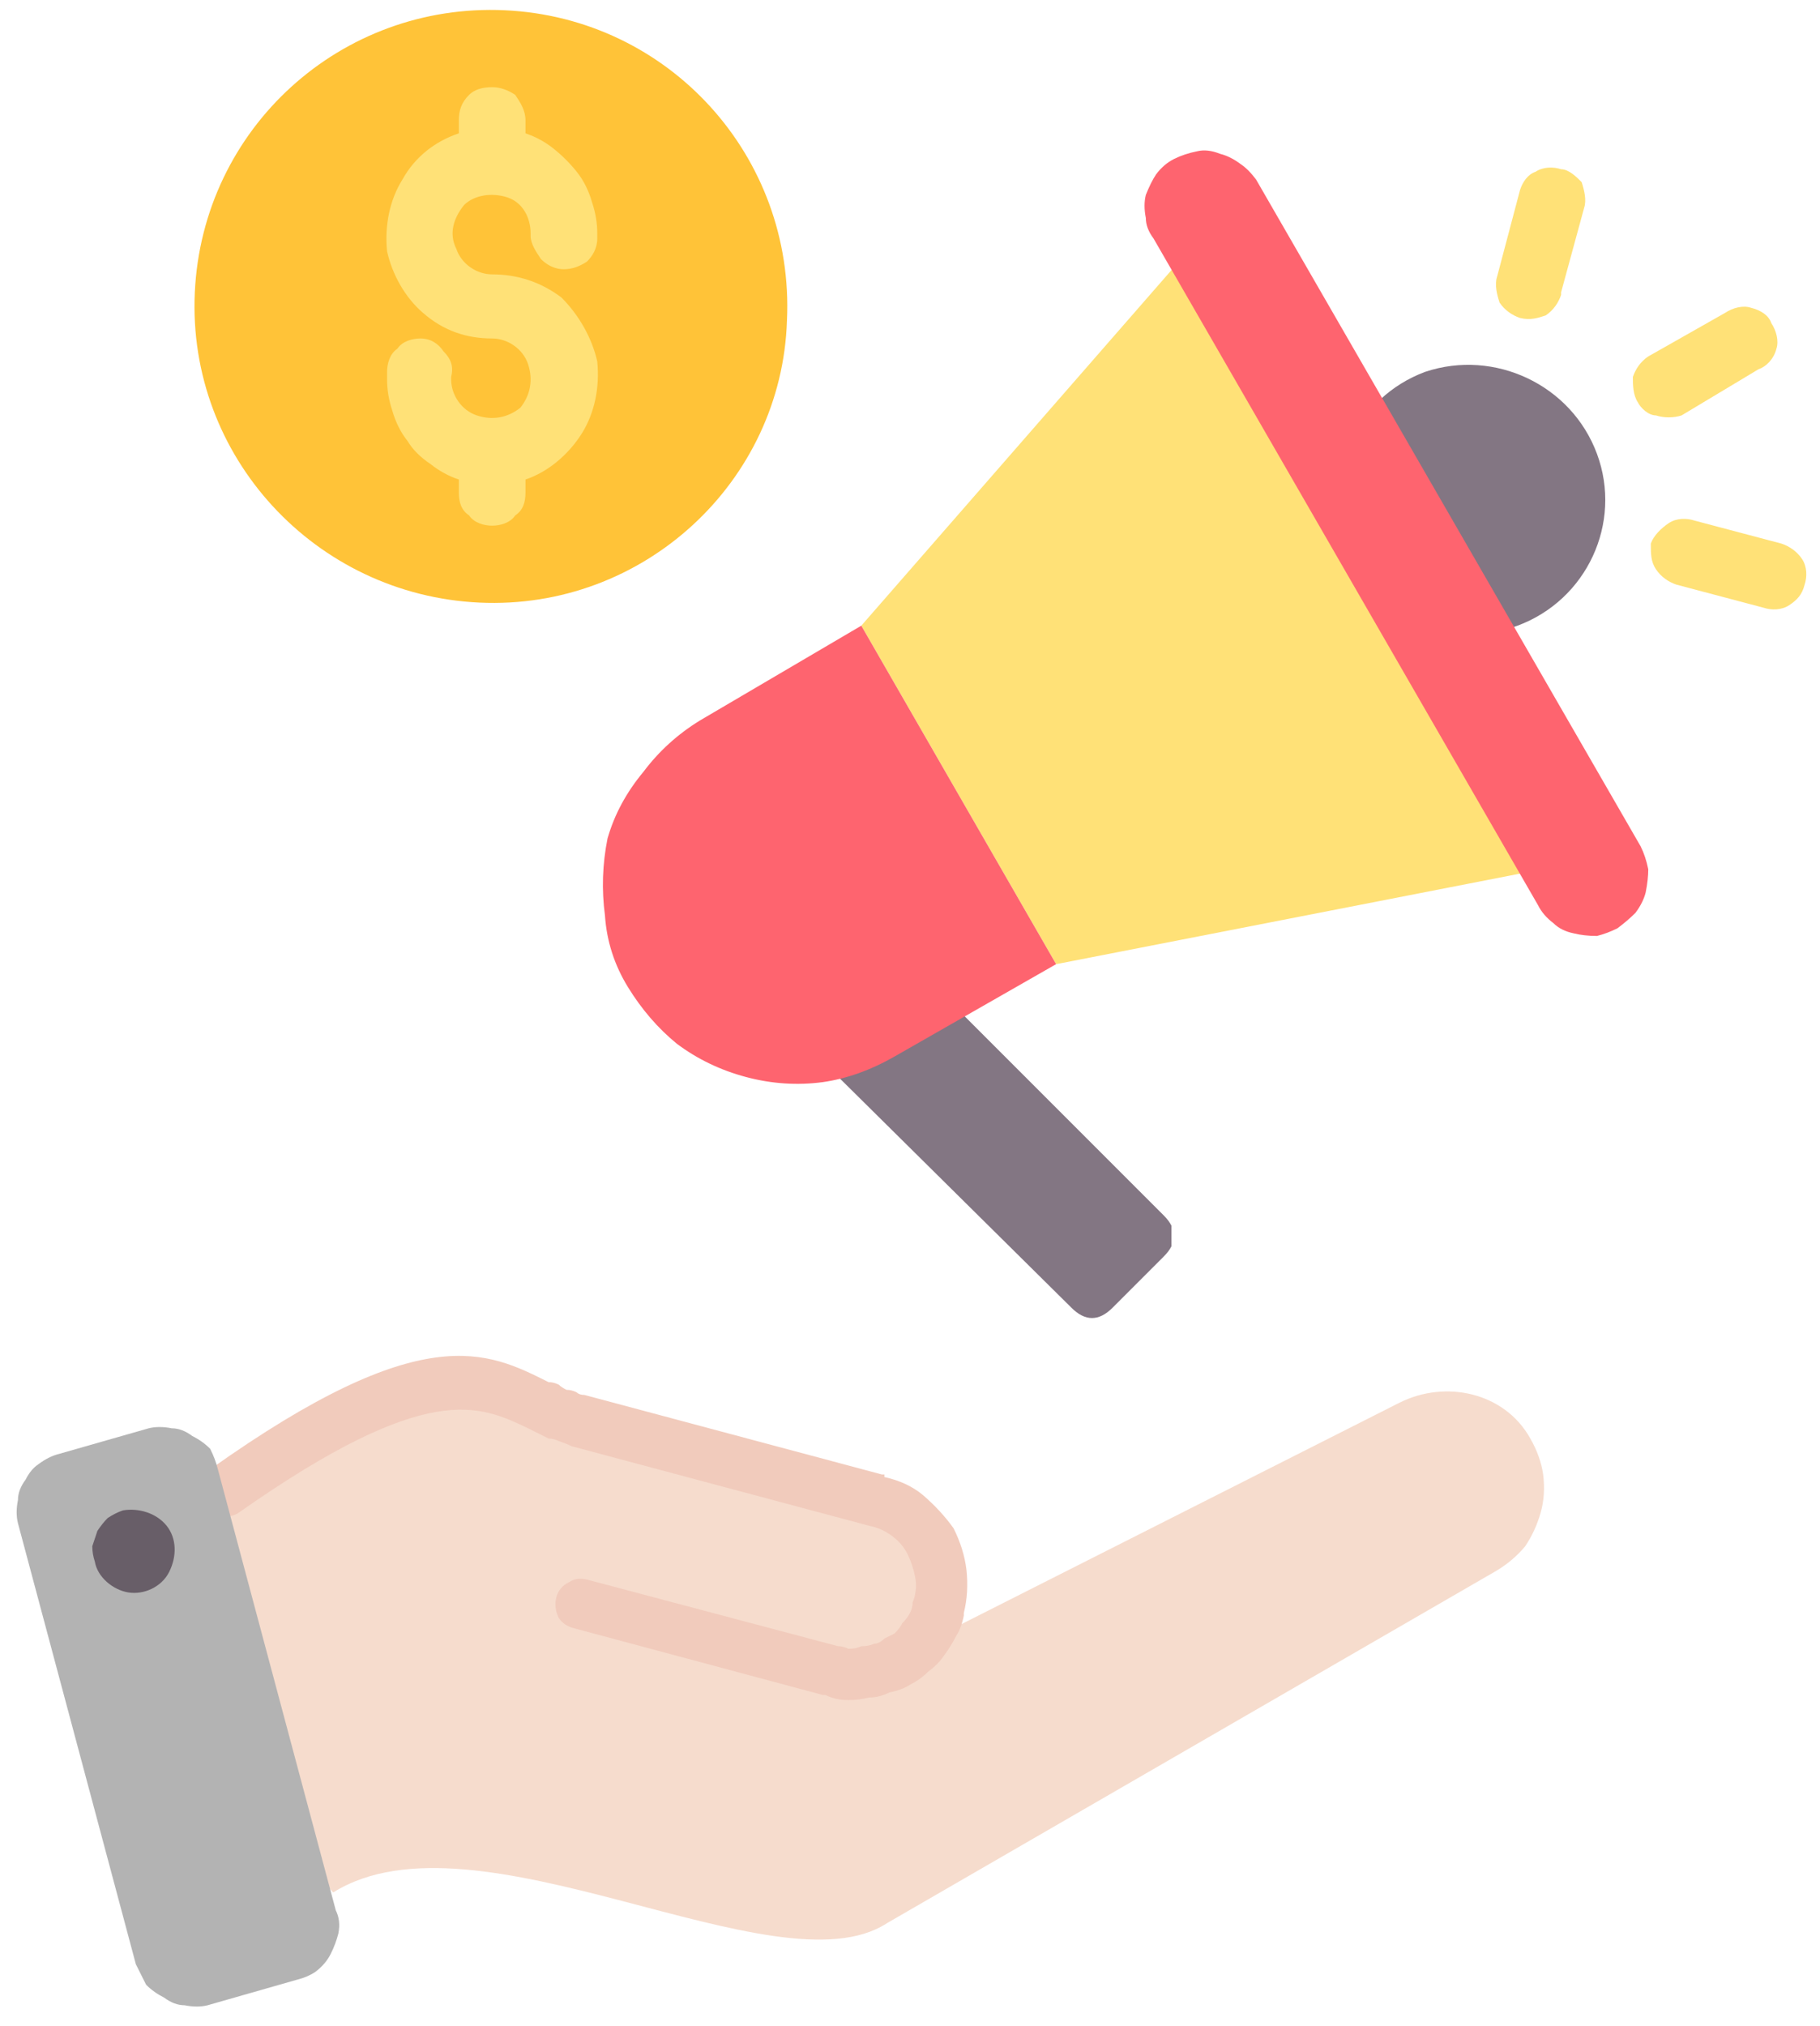
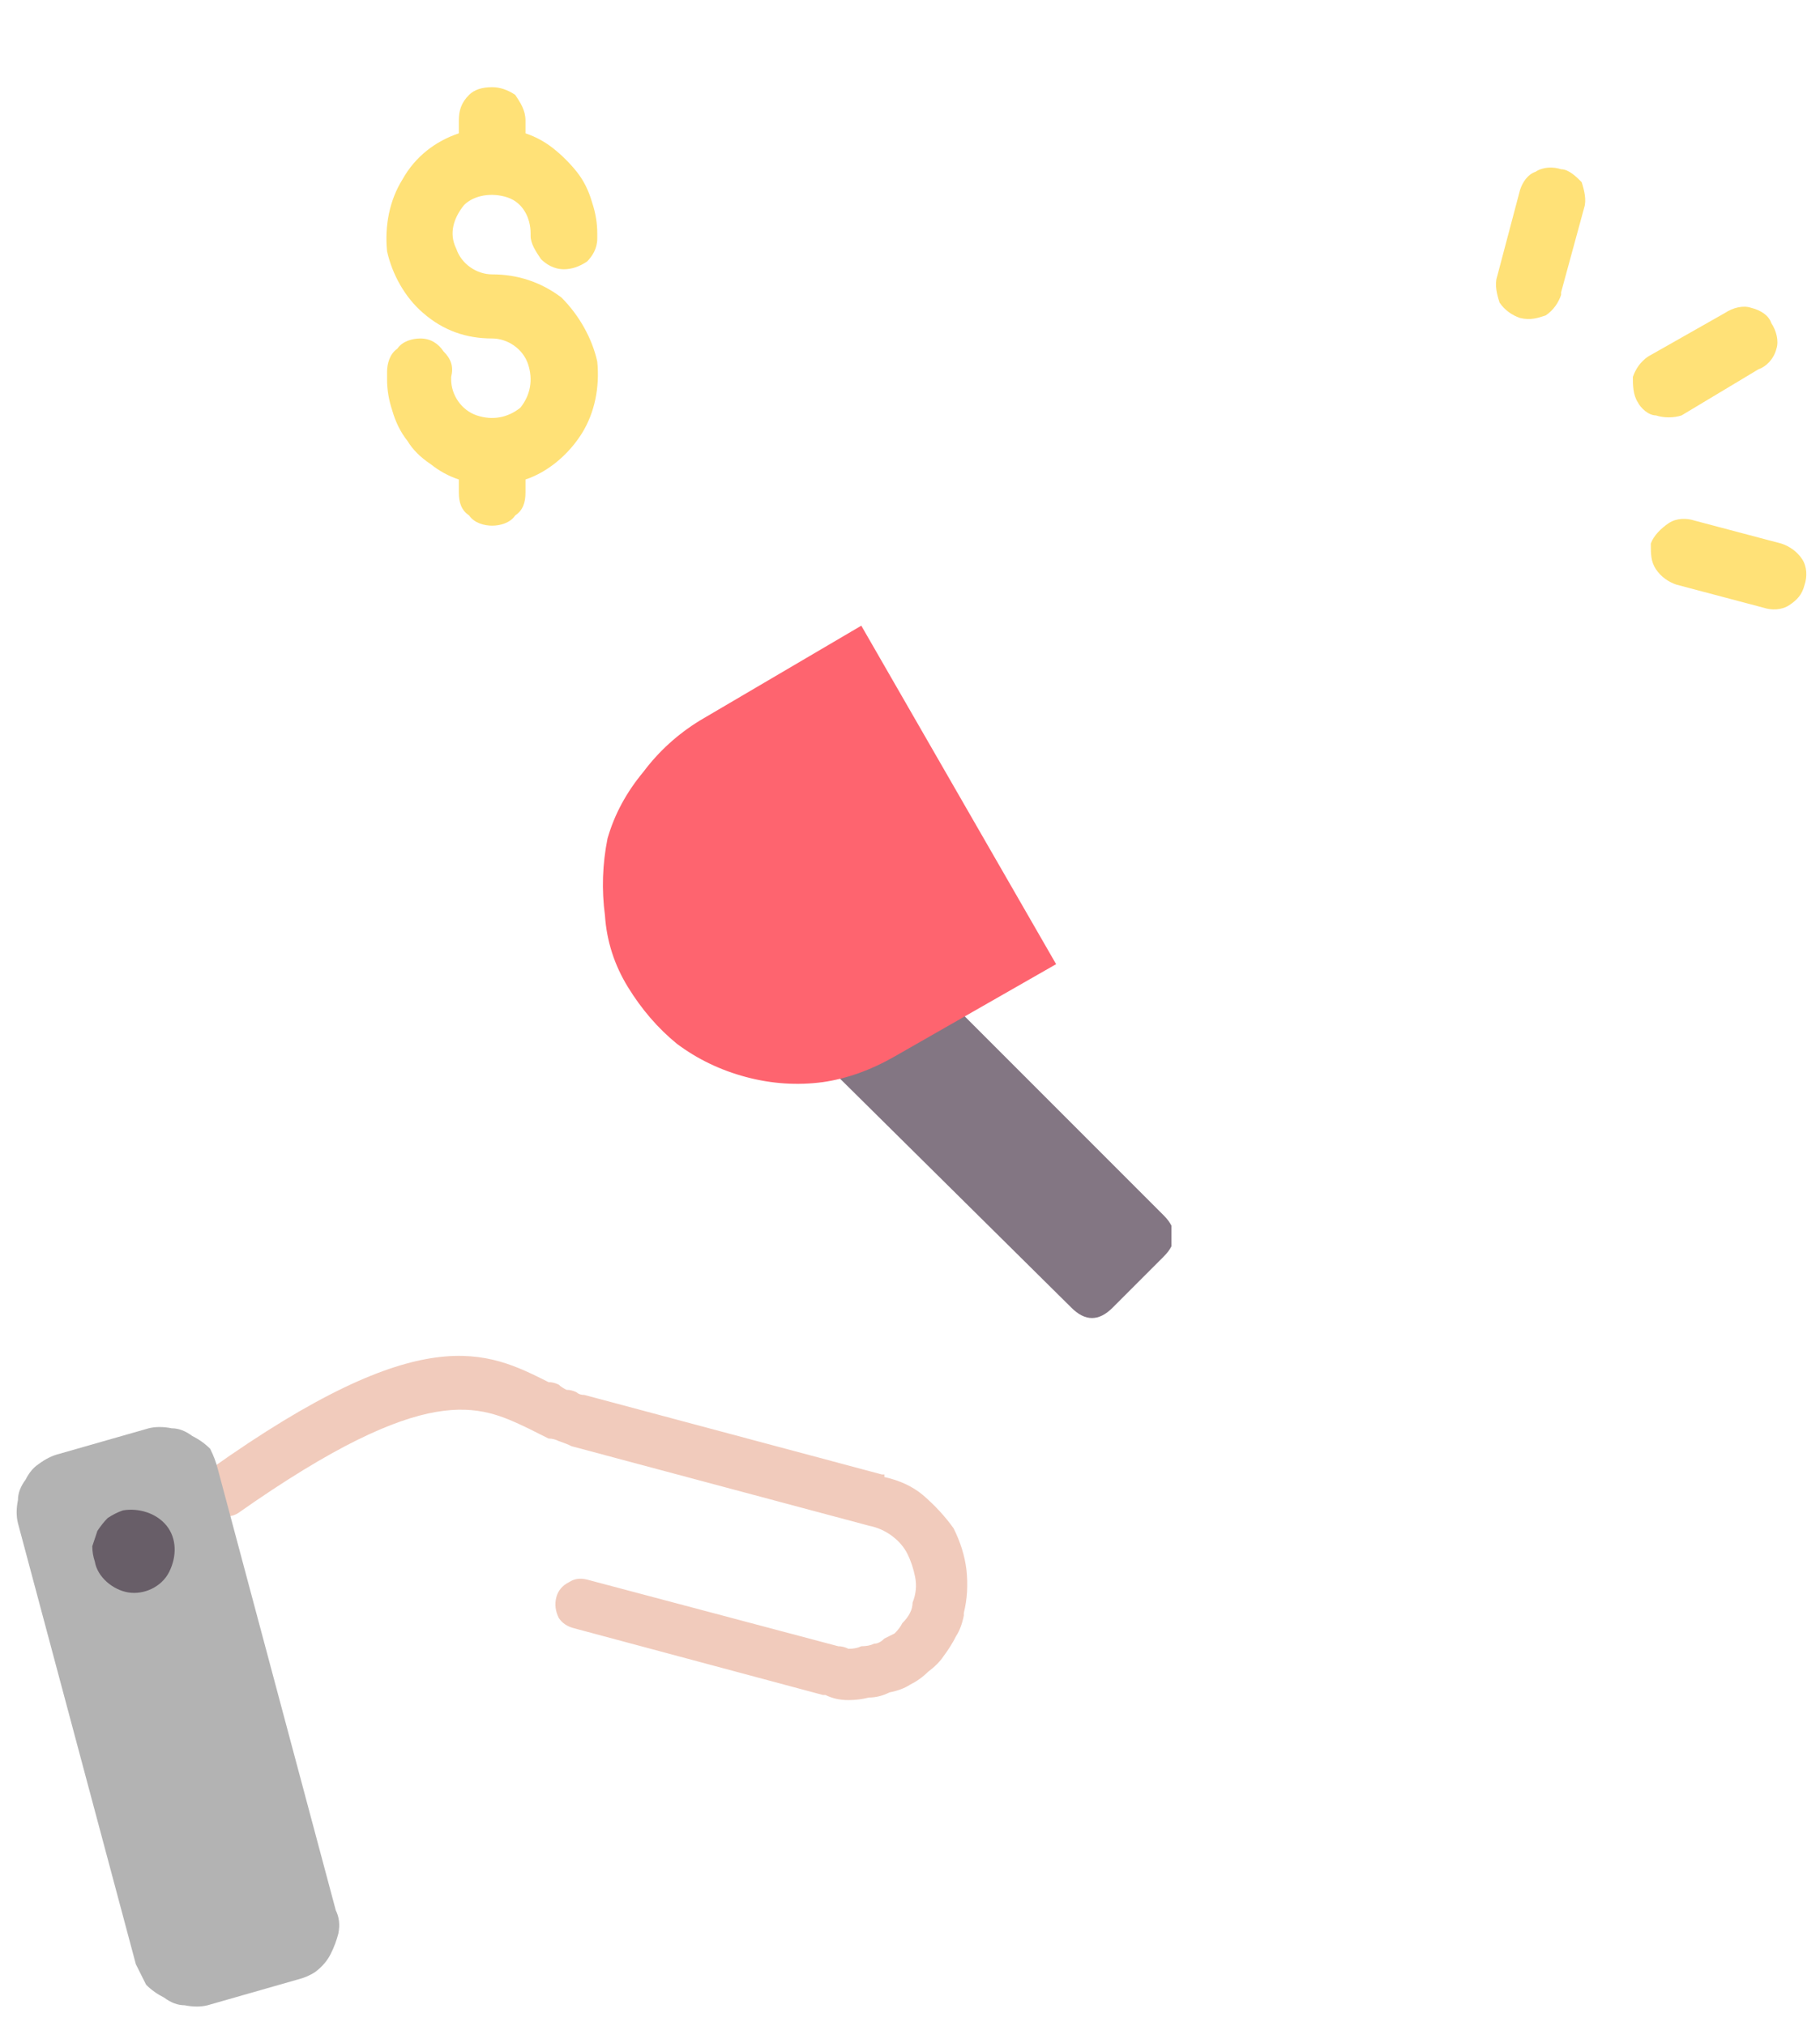
<svg xmlns="http://www.w3.org/2000/svg" version="1.2" viewBox="0 0 71 79" width="71" height="79">
  <style>.a{fill:#837683}.b{fill:#ffe177}.c{fill:#fe646f}.d{fill:#ffc338}.e{fill:#f6dccd}.f{fill:#f1cbbc}.g{fill:#b3b3b3}.h{fill:#685e68}</style>
-   <path fill-rule="evenodd" class="a" d="m59.2 24.4c-2.7 1-5.7-0.4-6.7-3.2-1-2.7 0.4-5.7 3.1-6.7 2.7-0.9 5.7 0.5 6.7 3.2 1 2.7-0.4 5.7-3.1 6.7z" />
  <path fill-rule="evenodd" class="a" d="m32.3 40l2.1-2.1q0.1-0.1 0.3-0.2 0.2-0.1 0.5-0.1 0.2 0 0.4 0.1 0.2 0.1 0.3 0.2l9.5 9.5q0.2 0.2 0.3 0.4 0 0.2 0 0.4 0 0.2 0 0.4-0.1 0.2-0.3 0.4l-2 2q-0.2 0.2-0.4 0.3-0.2 0.1-0.4 0.1-0.2 0-0.4-0.1-0.2-0.1-0.4-0.3l-9.5-9.4q-0.1-0.2-0.2-0.4-0.1-0.2-0.1-0.4 0-0.3 0.1-0.5 0.1-0.2 0.2-0.3z" />
-   <path fill-rule="evenodd" class="b" d="m33.6 24.4l13.7-15.7 14.4 24.9-20.5 4z" />
  <path fill-rule="evenodd" class="c" d="m27.3 28.1l6.3-3.7 7.6 13.2-6.3 3.6q-1.4 0.8-2.8 1-1.5 0.2-3-0.2-1.5-0.4-2.7-1.3-1.1-0.9-1.9-2.2-0.8-1.3-0.9-2.8-0.2-1.5 0.1-3 0.4-1.4 1.4-2.6 0.9-1.2 2.2-2z" />
-   <path fill-rule="evenodd" class="c" d="m45.8 6.2q0.4-0.2 0.9-0.3 0.4-0.1 0.9 0.1 0.4 0.1 0.8 0.4 0.3 0.2 0.6 0.6l15 26q0.2 0.4 0.3 0.9 0 0.4-0.1 0.9-0.1 0.4-0.4 0.8-0.3 0.3-0.7 0.6-0.4 0.2-0.8 0.3-0.5 0-0.9-0.1-0.5-0.1-0.8-0.4-0.4-0.3-0.6-0.7l-15-26q-0.3-0.4-0.3-0.8-0.1-0.5 0-0.9 0.2-0.5 0.4-0.8 0.3-0.4 0.7-0.6z" />
  <path fill-rule="evenodd" class="b" d="m60.9 11.4l0.9-3.3c0.1-0.3 0-0.7-0.1-1-0.2-0.2-0.5-0.5-0.8-0.5-0.3-0.1-0.7-0.1-1 0.1-0.3 0.1-0.5 0.4-0.6 0.7l-0.9 3.4c-0.1 0.3 0 0.7 0.1 1 0.2 0.3 0.5 0.5 0.8 0.6 0.4 0.1 0.7 0 1-0.1 0.3-0.2 0.5-0.5 0.6-0.8zm7.7 3c0.3-0.1 0.6-0.4 0.7-0.8 0.1-0.3 0-0.7-0.2-1-0.1-0.3-0.4-0.5-0.8-0.6-0.3-0.1-0.7 0-1 0.2l-3 1.7c-0.3 0.2-0.5 0.5-0.6 0.8 0 0.3 0 0.7 0.2 1 0.1 0.2 0.4 0.5 0.7 0.5 0.3 0.1 0.7 0.1 1 0zm0.2 9.3c0.3 0.1 0.7 0.1 1-0.1 0.3-0.2 0.5-0.4 0.6-0.8 0.1-0.3 0.1-0.7-0.1-1-0.2-0.3-0.5-0.5-0.8-0.6l-3.4-0.9c-0.3-0.1-0.7-0.1-1 0.1-0.3 0.2-0.6 0.5-0.7 0.8 0 0.4 0 0.7 0.2 1 0.2 0.3 0.5 0.5 0.8 0.6z" />
-   <path fill-rule="evenodd" class="d" d="m30.7 12.5c-0.2 6.3-5.6 11.3-12 11-6.4-0.3-11.4-5.7-11.1-12.1 0.3-6.4 5.7-11.3 12.1-11 6.4 0.3 11.3 5.7 11 12.1z" />
  <path fill-rule="evenodd" class="b" d="m23.3 9.3c0 0.4-0.2 0.7-0.4 0.9-0.3 0.2-0.6 0.3-0.9 0.3-0.4 0-0.7-0.2-0.9-0.4-0.2-0.3-0.4-0.6-0.4-0.9 0 0 0 0 0 0 0-0.1 0 0 0-0.1 0-0.6-0.3-1.2-0.9-1.4-0.6-0.2-1.3-0.1-1.7 0.3-0.4 0.5-0.6 1.1-0.3 1.7 0.2 0.6 0.8 1 1.4 1 1 0 1.9 0.3 2.7 0.9 0.7 0.7 1.2 1.6 1.4 2.5 0.1 1-0.1 2-0.6 2.8-0.5 0.8-1.3 1.5-2.2 1.8v0.5c0 0.4-0.1 0.7-0.4 0.9-0.2 0.3-0.6 0.4-0.9 0.4-0.3 0-0.7-0.1-0.9-0.4-0.3-0.2-0.4-0.5-0.4-0.9v-0.5q-0.6-0.2-1.1-0.6-0.6-0.4-0.9-0.9-0.4-0.5-0.6-1.2-0.2-0.6-0.2-1.2c0-0.1 0 0 0-0.2v-0.1c0-0.3 0.1-0.7 0.4-0.9 0.2-0.3 0.6-0.4 0.9-0.4 0.4 0 0.7 0.2 0.9 0.5 0.3 0.3 0.4 0.6 0.3 1v0.1c0 0.6 0.4 1.2 1 1.4 0.6 0.2 1.2 0.1 1.7-0.3 0.4-0.5 0.5-1.1 0.3-1.7-0.2-0.6-0.8-1-1.4-1-1 0-1.9-0.3-2.7-1-0.7-0.6-1.2-1.5-1.4-2.4-0.1-1 0.1-2 0.6-2.8 0.5-0.9 1.3-1.5 2.2-1.8v-0.5c0-0.4 0.1-0.7 0.4-1 0.2-0.2 0.5-0.3 0.9-0.3 0.3 0 0.6 0.1 0.9 0.3 0.2 0.3 0.4 0.6 0.4 1v0.5q0.6 0.2 1.1 0.6 0.5 0.4 0.9 0.9 0.4 0.5 0.6 1.2 0.2 0.6 0.2 1.2v0.1z" />
-   <path fill-rule="evenodd" class="e" d="m34.6 75l23.7-13.7q0.7-0.4 1.2-1 0.4-0.6 0.6-1.3 0.2-0.7 0.1-1.5-0.1-0.7-0.5-1.4c-1-1.8-3.3-2.3-5.1-1.4l-18.8 9.5q0.2-0.2 0.3-0.4 0.1-0.1 0.2-0.3 0.1-0.2 0.2-0.4 0.1-0.2 0.1-0.4 0.2-0.6 0.1-1.3-0.1-0.7-0.4-1.3-0.4-0.6-0.9-1-0.5-0.4-1.2-0.6l-11.7-3.1c-2.9-0.8-4.1-4.1-13.7 2.8l-3.1 7.8 7.3 7.8c5.6-3.5 17.3 4 21.6 1.2z" />
  <path fill-rule="evenodd" class="f" d="m9.3 59q-0.3 0.2-0.7 0.1-0.4 0-0.7-0.4-0.2-0.3-0.1-0.7 0-0.4 0.4-0.7c8.3-5.9 10.8-4.6 13.2-3.4q0.2 0 0.4 0.1 0.1 0.1 0.3 0.2 0.2 0 0.4 0.1 0.1 0.1 0.3 0.1l11.6 3.1q0 0 0 0 0 0 0.1 0 0 0 0 0 0 0 0 0.1 0.9 0.2 1.5 0.7 0.7 0.6 1.2 1.3 0.4 0.8 0.5 1.6 0.1 0.9-0.1 1.7 0 0 0 0.1 0 0 0 0 0 0 0 0 0 0 0 0-0.1 0.5-0.3 0.8-0.2 0.4-0.5 0.8-0.2 0.3-0.6 0.6-0.3 0.3-0.7 0.5-0.3 0.2-0.8 0.3-0.4 0.2-0.8 0.2-0.4 0.1-0.8 0.1-0.5 0-0.9-0.2 0 0-0.1 0l-9.7-2.6q-0.4-0.1-0.6-0.4-0.2-0.4-0.1-0.8 0.1-0.4 0.5-0.6 0.3-0.2 0.7-0.1l9.8 2.6q0.2 0 0.4 0.1 0.3 0 0.5-0.1 0.3 0 0.5-0.1 0.2 0 0.4-0.2 0.2-0.1 0.4-0.2 0.2-0.2 0.3-0.4 0.2-0.2 0.3-0.4 0.1-0.2 0.1-0.4 0.2-0.5 0.1-1-0.1-0.5-0.3-0.9-0.2-0.4-0.6-0.7-0.4-0.3-0.9-0.4l-11.6-3.1q-0.2-0.1-0.5-0.2-0.2-0.1-0.4-0.1-0.2-0.1-0.4-0.2-0.2-0.1-0.4-0.2c-1.9-0.9-3.9-1.9-11.3 3.3z" />
  <path fill-rule="evenodd" class="g" d="m2.3 56.7l3.5-1q0.4-0.1 0.9 0 0.4 0 0.8 0.3 0.4 0.2 0.7 0.5 0.2 0.4 0.3 0.8l4.6 17.2q0.2 0.4 0.1 0.9-0.1 0.4-0.3 0.8-0.2 0.4-0.6 0.7-0.3 0.2-0.7 0.3l-3.5 1q-0.4 0.1-0.9 0-0.4 0-0.8-0.3-0.4-0.2-0.7-0.5-0.2-0.4-0.4-0.8l-4.6-17.2q-0.1-0.4 0-0.9 0-0.4 0.3-0.8 0.2-0.4 0.5-0.6 0.4-0.3 0.8-0.4z" />
  <path fill-rule="evenodd" class="h" d="m4.8 58.9c0.6-0.1 1.3 0.1 1.7 0.6 0.4 0.5 0.4 1.2 0.1 1.8-0.3 0.6-1 0.9-1.6 0.8-0.6-0.1-1.2-0.6-1.3-1.2q-0.1-0.3-0.1-0.6 0.1-0.3 0.2-0.6 0.2-0.3 0.4-0.5 0.3-0.2 0.6-0.3z" />
</svg>